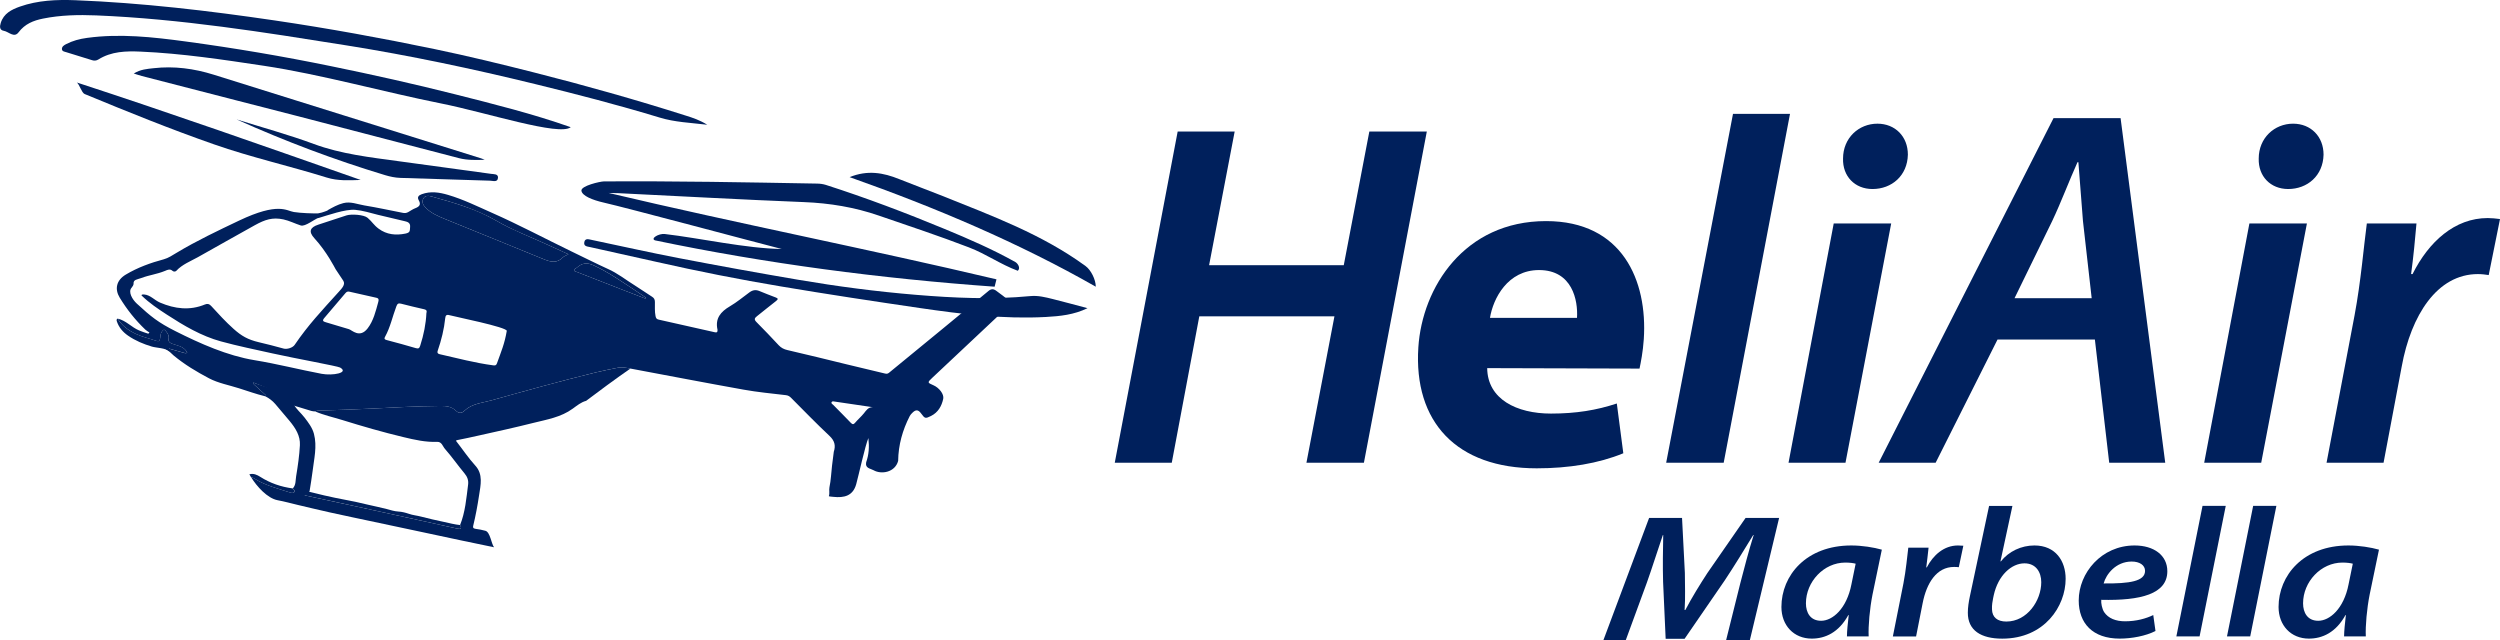
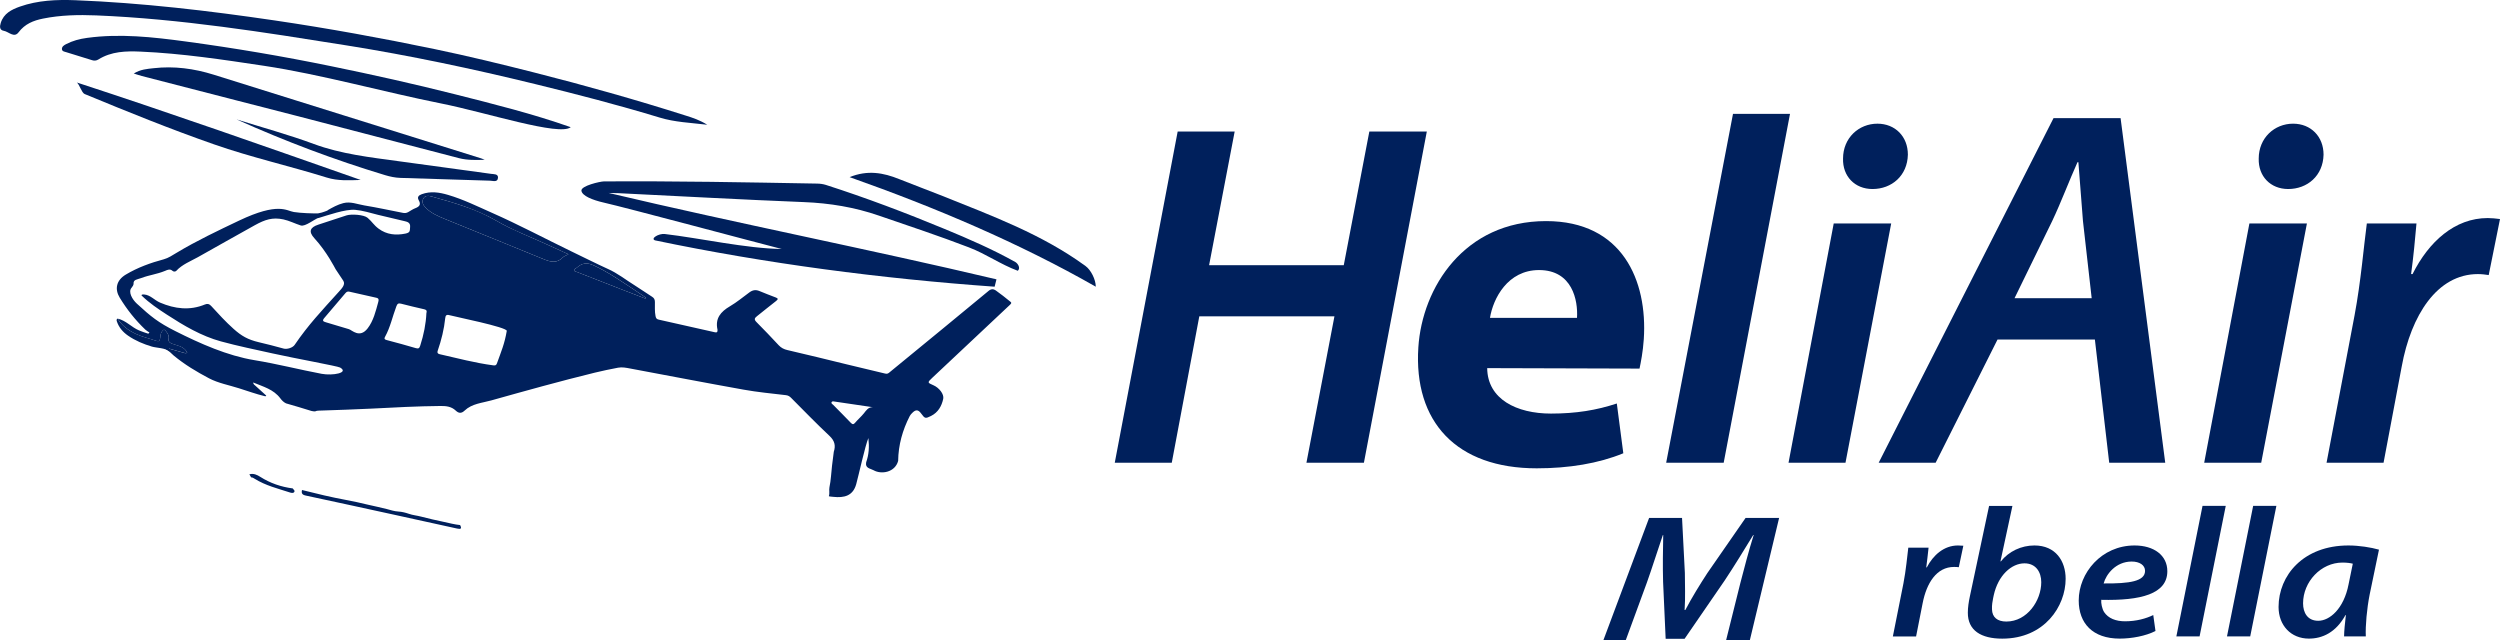
<svg xmlns="http://www.w3.org/2000/svg" id="Lager_1" data-name="Lager 1" viewBox="0 0 584.59 149.73">
  <defs>
    <style>
      .cls-1 {
        fill: #ccc;
      }

      .cls-1, .cls-2 {
        stroke-width: 0px;
      }

      .cls-2 {
        fill: #00205c;
      }
    </style>
  </defs>
  <path class="cls-2" d="M288.71,30.76l-5.98,31.26h31.49l5.98-31.26h13.44l-14.71,77.45h-13.44l6.55-34.24h-31.6l-6.44,34.24h-13.33l14.71-77.45h13.33Z" />
  <path class="cls-2" d="M389.61,108.21l15.63-81.59h13.33l-15.51,81.59h-13.44Z" />
  <path class="cls-2" d="M418.22,108.21l10.57-55.96h13.44l-10.69,55.96h-13.33ZM430.97,37.08c0-4.83,3.68-8.16,8.04-8.16,4.14,0,7.12,2.99,7.12,7.24-.11,4.94-3.79,8.04-8.27,8.04-4.14,0-7.01-2.99-6.89-7.12Z" />
  <path class="cls-2" d="M467.09,79.4l-14.47,28.81h-13.32l40.89-80.59h15.68l10.44,80.59h-13.1l-3.35-28.81h-22.77ZM489.11,69.73l-2.04-18.05c-.32-3.87-.75-9.45-1.07-13.75h-.21c-1.93,4.3-3.87,9.45-5.91,13.75l-8.81,18.05h18.05Z" />
  <path class="cls-2" d="M515.42,108.21l10.57-55.96h13.45l-10.69,55.96h-13.33ZM528.17,37.08c0-4.83,3.68-8.16,8.04-8.16,4.14,0,7.12,2.99,7.12,7.24-.11,4.94-3.79,8.04-8.27,8.04-4.14,0-7.01-2.99-6.89-7.12Z" />
  <path class="cls-2" d="M544.03,108.21l6.55-34.47c1.49-7.93,2.18-16.43,2.87-21.49h11.61c-.34,3.79-.69,7.7-1.26,11.84h.34c3.79-7.58,9.88-13.1,17.58-13.1.92,0,1.95.11,2.87.23l-2.64,13.1c-.69-.11-1.61-.23-2.53-.23-9.54,0-15.63,9.65-17.81,21.6l-4.25,22.52h-13.33Z" />
  <g>
-     <path class="cls-2" d="M431.88,148.82c.01-1.25.2-3.1.42-5h-.09c-2.24,4.08-5.41,5.51-8.55,5.51-4.21,0-7.1-3.09-7.1-7.4,0-7.37,5.79-14.38,16.33-14.38,2.52,0,5.3.45,7.15.98l-2.19,10.55c-.64,3.26-1,7.23-.89,9.74h-5.09ZM433.91,131.81c-.53-.14-1.32-.26-2.42-.26-5.01,0-9.2,4.48-9.2,9.53,0,2.16,1.02,4.08,3.55,4.08,2.67,0,5.98-2.8,7.09-8.52l.99-4.83Z" />
    <path class="cls-2" d="M442.62,148.82l2.47-12.4c.6-3.07.9-6.48,1.14-8.36h4.74c-.17,1.53-.33,3.06-.54,4.61h.13c1.49-2.86,4.01-5.12,7.28-5.12.41,0,.89.02,1.26.06l-1.06,5.02c-.31-.04-.66-.06-1.12-.06-4.05,0-6.41,3.72-7.34,8.5l-1.53,7.76h-5.43Z" />
    <path class="cls-2" d="M470.58,118.29l-2.8,12.97.09.02c1.85-2.35,4.78-3.73,7.85-3.73,4.97,0,7.3,3.65,7.3,7.8,0,6.42-4.95,13.99-14.83,13.99-4.96,0-8.06-1.93-8.04-6.07,0-1.21.2-2.54.48-3.84l4.49-21.13h5.46ZM466.06,139.9c-.13.7-.31,1.54-.26,2.59.05,1.87,1.28,2.85,3.35,2.85,4.87,0,8.17-4.89,8.17-9.2,0-2.34-1.24-4.41-3.92-4.41-3.04,0-6.16,2.8-7.19,7.45l-.15.72Z" />
    <path class="cls-2" d="M504.03,147.55c-2.25,1.16-5.57,1.78-8.36,1.78-6.35,0-9.59-3.6-9.59-8.92,0-6.42,5.3-12.86,13.06-12.86,4.51,0,7.66,2.29,7.66,6.02,0,5.34-6.24,6.91-15.45,6.69-.08.78.18,2.08.66,2.86.98,1.47,2.72,2.16,4.9,2.16,2.68,0,4.93-.65,6.6-1.46l.52,3.74ZM498.46,131.31c-3.7,0-5.99,2.99-6.55,5.12,6.1.06,9.68-.51,9.68-2.94,0-1.34-1.28-2.18-3.13-2.18Z" />
    <path class="cls-2" d="M508.91,148.82l6.12-30.53h5.43l-6.12,30.53h-5.43Z" />
    <path class="cls-2" d="M520.75,148.82l6.12-30.53h5.43l-6.12,30.53h-5.43Z" />
    <path class="cls-2" d="M548.13,148.82c.01-1.25.2-3.1.42-5h-.09c-2.24,4.08-5.41,5.51-8.55,5.51-4.21,0-7.1-3.09-7.1-7.4,0-7.37,5.79-14.38,16.33-14.38,2.52,0,5.3.45,7.15.98l-2.19,10.55c-.64,3.26-1,7.23-.89,9.74h-5.09ZM550.16,131.81c-.53-.14-1.32-.26-2.42-.26-5.01,0-9.2,4.48-9.2,9.53,0,2.16,1.02,4.08,3.55,4.08,2.67,0,5.98-2.8,7.09-8.52l.99-4.83Z" />
    <path class="cls-2" d="M403.62,149.72l3.35-13.44c.81-3.11,1.97-7.59,3.1-11.16h-.11c-2.04,3.33-4.41,7.22-6.65,10.59l-9.4,13.67h-4.42s-.6-13.31-.6-13.31c-.1-3.56-.04-7.51.03-10.95h-.09c-1.11,3.24-2.64,8.08-3.75,11.16l-4.93,13.44h-5.23s10.7-28.61,10.7-28.61h7.7s.66,12.85.66,12.85c.01,2.7.14,5.79-.06,8.68h.17c1.51-2.89,3.45-6.03,5.14-8.62l8.95-12.91h7.84s-6.85,28.61-6.85,28.61h-5.54Z" />
  </g>
  <path class="cls-2" d="M347.76,86.09c.08,7.25,6.88,10.62,14.91,10.62,5.88,0,10.67-.79,15.4-2.36l1.52,11.64c-5.8,2.39-12.77,3.52-20.25,3.52-18.77,0-28.81-10.86-27.68-28.29.91-14.03,10.77-29.52,29.86-29.52,17.87,0,23.75,13.92,22.86,27.59-.19,2.94-.71,5.53-1,6.9l-35.62-.11ZM368.76,74.33c.26-4.08-1.08-11.18-8.88-11.18-7.34,0-10.74,6.66-11.47,11.18h20.35Z" />
  <g>
    <g>
      <path class="cls-2" d="M153.17,56.21c-1.15-.42.85-1.65,2.28-1.49,8.11.94,19.11,3.4,27.34,3.5-6.33-1.61-36.14-9.6-41.58-10.84-2.73-.62-5.06-1.59-5.25-2.76s4.41-2.19,5.23-2.2c16.62-.11,33.23.21,49.85.51.72.01,1.41.1,2.08.31,9.41,3.02,18.63,6.52,27.77,10.3,5.63,2.33,11.21,4.75,16.53,7.73.54.3,1.31,1.38.58,2.05-4.11-1.53-7.34-3.9-11.43-5.47-6.95-2.67-14.01-5.01-21.05-7.43-5.71-1.97-11.5-2.92-17.51-3.16-14.48-.58-28.95-1.38-43.42-2.09-.63-.03-1.26-.03-2.27-.05,30.36,7.19,60.7,13.1,90.69,20.2-.03.17-.4,1.55-.43,1.72-26.44-1.88-53.43-5.4-79.4-10.83Z" />
      <path class="cls-2" d="M165.38,29.17c-3.97-.47-7.58-.6-11.1-1.67-9.64-2.93-19.4-5.46-29.18-7.85-14.57-3.56-29.23-6.67-44.04-9.03-19.43-3.1-38.85-6.21-58.55-7.02-4.17-.17-8.35-.08-12.46.75-2.23.45-4.23,1.24-5.71,3.21-1.05,1.39-2.3-.15-3.44-.35-1.03-.18-.99-1.01-.73-1.83C.85,3.15,2.71,2.23,4.66,1.54,8.85.07,13.23-.12,17.6.05c15.64.62,31.16,2.45,46.64,4.73,12.55,1.85,25.03,4.13,37.44,6.71,7.78,1.62,15.51,3.5,23.22,5.46,11.95,3.03,23.8,6.37,35.55,10.11,1.58.5,3.16,1.01,4.93,2.11Z" />
-       <path class="cls-2" d="M254.28,72.07c-3.12,1.53-6.4,1.87-9.69,2.05-9.92.54-19.72-.66-29.5-2.09-10.84-1.59-21.68-3.23-32.48-5.05-9.73-1.63-19.42-3.55-29.05-5.73-5.19-1.17-10.39-2.31-15.58-3.47-.68-.15-1.57-.17-1.34-1.2.2-.88.95-.65,1.59-.51,6.84,1.44,13.66,2.97,20.52,4.29,9.31,1.79,18.64,3.48,27.98,5.07,9.1,1.55,18.25,2.75,27.45,3.51,8.9.74,17.8,1.15,26.71.3,1.87-.18,3.57.26,5.3.69,2.71.67,5.39,1.42,8.09,2.13Z" />
      <path class="cls-2" d="M133.46,29.74c-2.63,2.16-19.66-3.42-30.33-5.55-13.25-2.64-28.07-6.8-41.44-8.81-9.57-1.44-19.13-2.89-28.81-3.31-3.41-.15-6.82-.07-9.86,1.83-.46.29-.94.35-1.47.18-2.02-.64-4.05-1.24-6.07-1.88-.41-.13-.98-.17-1-.74-.01-.58.49-.88.94-1.12,1.55-.81,3.21-1.25,4.94-1.48,7.71-1.05,15.36-.2,22.99.83,11.43,1.54,22.79,3.47,34.09,5.79,9.66,1.98,19.29,4.12,28.86,6.54,9.14,2.31,18.27,4.59,27.16,7.72Z" />
      <path class="cls-2" d="M113.37,37.36c-2.05.07-4.07.13-6.06-.38-12.67-3.3-25.33-6.61-38-9.9-4.72-1.23-9.45-2.42-14.17-3.64-7.33-1.89-14.66-3.78-21.99-5.67-.54-.14-1.06-.33-1.87-.58,1.61-.99,3.14-1.07,4.62-1.24,4.79-.55,9.47.08,14.05,1.51,20.85,6.51,41.7,13.04,62.55,19.57.29.09.57.22.85.34Z" />
      <path class="cls-2" d="M256.23,67.04c-17.93-10.22-37.44-18.51-57.56-25.62,4.19-1.71,7.89-1.04,11.59.46,3.37,1.36,6.79,2.6,10.16,3.95,11.61,4.67,23.24,8.95,33.42,16.38,1.24.9,2.39,3.14,2.39,4.83Z" />
      <path class="cls-2" d="M55.41,27.95c6,1.88,12.09,3.54,17.98,5.72,6.47,2.39,13.2,3.11,19.92,4.04,7.17,1,14.35,1.93,21.51,2.94.61.09,1.7-.02,1.63.91-.08,1.14-1.16.71-1.87.69-6.98-.21-13.96-.44-20.94-.65-1.23-.04-2.4-.29-3.58-.64-11.81-3.56-23.32-7.91-34.67-13Z" />
      <path class="cls-2" d="M84.31,42.08c-2.67.08-5.27.26-7.93-.57-8.71-2.71-17.72-4.74-26.32-7.75-10.28-3.59-20.21-7.62-30.28-11.78-.69-.29-1.19-2.24-1.81-2.69,22.15,7.23,44.34,15.06,66.34,22.78Z" />
      <path class="cls-1" d="M102.86,47.39c3.15.52,6.27,1.17,9.4,1.81.67.14,1.71.06,1.44,1.29-.27,1.27-1.17.68-1.83.52-5.53-1.34-11.5-4.03-9.01-3.62Z" />
    </g>
    <path class="cls-2" d="M76.59,49.17c1.18-.67,2.35-1.33,3.68-1.67,1.71-.44,3.28.26,4.9.53,3.04.5,6.05,1.16,9.08,1.75.42.08.83.03,1.21-.19.54-.31,1.07-.68,1.64-.9.95-.37,1.41-.83.81-1.88-.42-.74,0-1.14.71-1.4,2.07-.76,4.11-.44,6.14.16,3.55,1.04,6.86,2.68,10.23,4.17,6.27,2.77,12.32,5.99,18.49,8.98.88.42,7.16,3.51,8.61,4.14,2.31,1.01,4.27,2.6,6.39,3.91,1.36.84,2.66,1.78,4.01,2.63.48.3.64.66.65,1.2.02,1.11-.08,2.22.15,3.33.1.48.24.7.74.81,4.37.96,8.74,1.95,13.11,2.95.47.11.66,0,.64-.48,0-.03,0-.07,0-.1-.6-2.66.74-4.22,2.9-5.49,1.61-.94,3.06-2.16,4.58-3.27.74-.54,1.47-.66,2.34-.29,1.24.54,2.52.99,3.78,1.49.52.2.67.38.11.82-1.52,1.16-2.98,2.39-4.49,3.57-.58.45-.71.77-.1,1.38,1.78,1.77,3.49,3.6,5.2,5.42.57.6,1.2.93,2.04,1.12,4.66,1.07,9.3,2.23,13.95,3.36,2.93.71,5.87,1.39,8.8,2.11.37.09.65.11.97-.15,4.79-3.9,20.64-16.94,23.34-19.19.58-.48,1.14-.43,1.63-.09,1.16.81,2.26,1.7,3.36,2.59.21.17.47.32.04.72-2.38,2.22-15.18,14.25-18.23,17.13-1.18,1.11-1.16,1.13.26,1.74,1.36.59,2.53,2.1,2.3,3.18-.37,1.72-1.2,3.18-2.86,4.01-1.3.65-1.44.61-2.28-.55-.69-.96-1.28-1.01-2.11-.16-.22.22-.44.46-.58.73-1.69,3.29-2.66,6.76-2.71,10.48-.73,2.72-3.95,3.22-5.74,2.19-.74-.42-2.03-.44-1.74-1.86.62-1.75.76-3.55.52-5.67-.72,1.64-2.33,8.94-2.85,10.8-.77,2.74-2.82,3.22-5.35,2.95-.34-.04-1.07-.08-1.04-.18.23-.68,0-1.38.13-2.04.36-1.68.41-3.39.61-5.08.13-1.08.27-2.16.41-3.24.48-1.45.2-2.58-.99-3.7-3.07-2.88-6-5.91-8.98-8.9-.35-.36-.7-.58-1.24-.64-3.3-.39-6.62-.7-9.89-1.29-8.83-1.58-17.64-3.28-26.46-4.93-.96-.18-1.92-.39-2.9-.2-1.8.35-3.61.71-5.39,1.15-8.13,1.99-16.19,4.24-24.25,6.5-2.14.6-4.51.74-6.24,2.39-.75.71-1.38.63-2.05,0-1.01-.96-2.21-1.1-3.54-1.09-5.43.05-10.84.34-16.26.62-3.89.2-7.78.31-11.67.45-.49.02-.98-.02-1.44.2-.3-.02-.58-.02-.89-.12-1.95-.63-3.93-1.18-5.89-1.76-.55-.26-.98-.69-1.32-1.15-1.59-2.15-4.05-2.76-6.37-3.74.03.45.34.59.55.79.76.71,1.53,1.41,2.31,2.1.21.18.32.29-.06.34-2.08-.5-4.08-1.23-6.12-1.87-2.35-.75-4.82-1.19-7-2.33-2.9-1.53-5.72-3.22-8.27-5.33-.59-.49-1.08-1.12-1.79-1.47.2-.46.51-.2.79-.12,1.1.31,2.2.62,3.3.94.28.08.57.23.88-.04-.09-.14-.16-.26-.24-.37-.8-1.11-2.11-1.26-3.26-1.68-.62-.23-.94-.5-.84-1.18.11-.71-.22-1.25-.66-1.79-.42-.51-.58-.33-.91.09-.39.49-.33,1.05-.42,1.58-.11.6-.28.84-.93.61-1.57-.55-3.22-.9-4.72-1.6-1.71-.81-3.29-1.9-4.3-3.6,1.94.42,3.23,2.02,5.01,2.76.71.3,1.43.54,2.16.77.09-.1.18-.2.27-.29-.33-.22-.69-.4-.97-.67-2.33-2.22-4.31-4.72-5.98-7.46-1.2-1.96-.86-4.05,1.42-5.41,2.78-1.66,5.78-2.74,8.9-3.58,1.04-.28,2-.93,2.95-1.5,4.72-2.84,9.68-5.18,14.65-7.55,9.2-4.37,11.08-2.27,12.78-2s4.31.34,6.1.34c.89,0,3.41-.06-.31,1.02-.87.25-3.13,2.12-4.15,1.79-1.32-.42-2.72-1.13-4.07-1.42-2.53-.54-4.28.03-6.67,1.35-4.84,2.67-8.5,4.79-13.33,7.48-1.65.92-3.71,1.72-5.04,3.19-.21.23-.64.24-.88.02-.6-.55-1.17-.25-1.74-.01-2.06.84-3.56.92-5.64,1.7-.9.34-1.82.31-1.74,1.33.02.24-.25.68-.44.89-.92,1,.18,2.8,1.19,3.73,3.31,3.05,5.01,4.42,9.04,6.45,5.78,2.91,12.12,5.74,18.51,6.79,5.27.86,10.45,2.2,15.7,3.19,2.51.47,6.46-.22,4.3-1.47-.59-.34-10.58-2.14-15.79-3.3-4.03-.9-8.09-1.72-12.07-2.81-4.6-1.26-8.69-3.69-12.66-6.27-2.06-1.34-4.03-2.65-5.88-4.44-.16-.15.08-.31.53-.27,1.52.11,2.38,1.31,3.78,1.91,3.45,1.47,6.93,1.9,10.49.43.59-.24,1-.14,1.45.35,1.69,1.85,3.37,3.69,5.24,5.36,1.84,1.65,3.34,2.51,5.87,3.11,1.79.42,4.08,1,5.85,1.5.77.21,2.1-.19,2.56-.87,3.2-4.7,6.26-7.91,10.33-12.42.7-.78,1.61-1.7,1.04-2.58-.59-.9-1.21-1.79-1.79-2.69-.13-.2-2-4.01-4.98-7.26-1.4-1.53-1.03-2.53.95-3.17,2.58-.83,3.98-1.29,6.55-2.15,1.11-.37,4.09-.19,4.96.56,1.13.97,1.39,1.66,2.59,2.55,1.88,1.39,4.02,1.59,6.24,1.14,1.18-.24,1.03-.66,1.11-1.59.08-.94-.6-1.16-1.2-1.3-2.12-.53-4.19-.97-6.31-1.5-1.75-.44-3.54-1.01-5.33-1.17-2.29-.2-6.44,1.28-8.56,1.91-.77.23.02-1.02-.89-1.03,1.19,0,2.15-.4,3.01-.73ZM105.13,73.71c-.71-.22-.96.04-1.02.69-.27,2.6-.9,5.13-1.75,7.59-.16.45-.07.71.43.83,4.16.94,8.29,2.05,12.54,2.61.45.06.7.02.87-.45,1.01-2.81,1.8-4.62,2.3-7.6.15-.87-12.37-3.37-13.36-3.67ZM132.93,59.46c-1.84-.84-3.51-1.59-5.18-2.36-3.89-1.79-7.93-3.29-11.61-5.44-4.77-2.78-9.94-4.24-15.16-5.7-.72-.2-1.52-.32-1.96.42-.47.79-.13,1.52.49,2.16,1.25,1.29,2.86,1.98,4.46,2.64,7.68,3.15,15.4,6.22,23.07,9.39,1.67.69,3.16,1.1,4.6-.4.27-.28.72-.41,1.29-.71ZM85.97,76.78c1.35-1.75,1.89-4,2.48-6.16.14-.52.17-.86-.47-1-2.1-.46-4.2-.94-6.3-1.42-.39-.09-.67.06-.91.35-1.64,1.94-3.27,3.88-4.93,5.8-.53.62-.32.82.36,1.01,1.81.51,3.59,1.11,5.39,1.61.71.2,2.51,2.23,4.38-.19ZM99.71,73.2c.2-.66-.13-.79-.55-.89-1.79-.42-3.58-.82-5.35-1.29-.66-.18-.9,0-1.13.62-.9,2.36-1.4,4.87-2.64,7.11-.33.6.06.68.5.8,2.24.6,4.49,1.19,6.71,1.86.67.2.84-.05,1.02-.61.81-2.52,1.33-5.09,1.44-7.6ZM150.91,69.82c.04-.07.08-.15.12-.22-1.01-.69-2.02-1.39-3.04-2.06-2.98-1.95-5.89-3.99-9.17-5.49-1.66-.76-2.76-.5-3.95.55-.22.19-.67.26-.59.63.05.27.44.29.69.39,3.65,1.42,7.3,2.85,10.95,4.27,1.66.65,3.33,1.29,5,1.93ZM204.11,95.22c-2.94-.44-5.88-.87-8.82-1.3-.29-.04-.68-.19-.84.14-.14.29.23.46.42.65,1.36,1.39,2.75,2.76,4.09,4.17.4.42.65.38.99-.02.65-.77,1.42-1.42,2.06-2.21.52-.64,1-1.48,2.11-1.43Z" />
-     <path class="cls-2" d="M61.98,92.65c.38-.05.27-.16.06-.34-.78-.69-1.55-1.39-2.31-2.1-.21-.2-.52-.34-.55-.79,2.32.98,6.57,1.79,8.16,3.95.35.47.77.89,1.32,1.15.65,1.21,1.74,2.05,2.56,3.13.89,1.17,1.8,2.33,2.19,3.79.78,2.96.02,5.86-.32,8.77-.18,1.53-.46,3.05-.69,4.58-.19.76-1.73.91-.92,1.09,7.03,1.5,14.05,3.04,21.07,4.57,4.78,1.04,9.56,2.08,14.34,3.15.88.2,1.13.03.69-.82,1.22-3.04,1.47-6.27,1.88-9.47.13-.99-.18-1.83-.85-2.63-1.56-1.87-2.96-3.89-4.57-5.72-.52-.58-.73-1.68-1.81-1.64-2.69.11-5.29-.48-7.86-1.1-4.82-1.15-9.59-2.53-14.32-4-2.13-.66-4.32-1.13-6.37-2.02.46-.21.95-.18,1.44-.2,3.89-.14,7.78-.25,11.67-.45,5.42-.28,10.83-.57,16.26-.62,1.34-.01,2.54.13,3.54,1.09.67.64,1.3.72,2.05,0,1.74-1.65,4.1-1.79,6.24-2.39,8.06-2.27,16.12-4.51,24.25-6.5,1.78-.44,3.59-.8,5.39-1.15.97-.19,1.94.02,2.9.2-2.99,2.06-8.23,5.91-10.36,7.55-1.2.32-2.13,1.11-3.11,1.81-2.76,2.03-6.08,2.56-9.28,3.36-4.2,1.06-8.44,1.99-12.67,2.93-2.17.48-3.04.68-5.22,1.11-.05,0-.08.09-.15.15,1.44,1.83,2.93,4.06,4.51,5.78,1.87,2.04,1.26,4.51.88,7-.36,2.37-.79,4.72-1.36,7.05-.09.36-.08.66.53.74,1.03.13,1.28.21,2.29.45,1.16.27,1.41,3.09,2.05,3.86-2.61-.54-5.03-1.04-7.45-1.55-3.78-.8-7.57-1.62-11.35-2.42-3.03-.65-6.06-1.29-9.08-1.93-3.52-.75-7.05-1.48-10.56-2.26-2.49-.55-4.97-1.16-7.46-1.74-1.57-.37-3.13-.81-4.71-1.1-2.38-.44-4.91-3.26-6.17-5.34.33,0,.58.18.85.34,2.54,1.58,5.42,2.28,8.22,3.19.31.1.76.21.98-.08.29-.37-.18-.6-.33-.88.76-.8.62-1.89.78-2.84.4-2.4.75-4.82.88-7.25.12-2.2-1.03-4-2.39-5.65-1.11-1.34-2.23-2.67-3.36-3.98-.66-.77-1.47-1.37-2.37-1.83Z" />
    <path class="cls-2" d="M27.5,74.49c1.01,1.71,2.59,2.8,4.3,3.6,1.49.7,3.15,1.05,4.72,1.6.65.23.83,0,.93-.61.09-.53.04-1.09.42-1.58.33-.42.49-.6.91-.09.44.54.77,1.08.66,1.79-.1.69.21.95.84,1.18,1.15.42,2.46.56,3.26,1.68.08.11.14.22.24.37-.32.27-.6.12-.88.04-1.1-.32-2.2-.63-3.3-.94-.28-.08.21.22.01.68-.88-.87-3.01-.84-4.08-1.16-1.95-.58-3.87-1.37-5.6-2.57-1.21-.84-2.11-1.89-2.59-3.28-.08-.22-.17-.54.16-.71Z" />
    <path class="cls-2" d="M68.45,114.2c.15.29.62.52.33.88-.23.29-.67.18-.98.08-2.8-.91-5.68-1.61-8.22-3.19-.27-.17-.52-.35-.85-.34-.13-.23-.26-.45-.42-.72.98-.28,1.83.13,2.56.6,2.33,1.48,4.86,2.34,7.58,2.7Z" />
    <path class="cls-2" d="M132.93,59.46c-.57.31-1.01.43-1.29.71-1.44,1.49-2.92,1.09-4.6.4-7.67-3.17-15.39-6.23-23.07-9.39-1.6-.66-3.21-1.35-4.46-2.64-.62-.64-.96-1.37-.49-2.16.44-.74,1.24-.62,1.96-.42,5.22,1.46,10.39,2.92,15.16,5.7,3.68,2.14,7.72,3.65,11.61,5.44,1.67.77,3.34,1.52,5.18,2.36Z" />
    <path class="cls-2" d="M150.91,69.82c-1.67-.64-3.33-1.28-5-1.93-3.65-1.42-7.3-2.85-10.95-4.27-.26-.1-.64-.12-.69-.39-.07-.37.37-.43.59-.63,1.2-1.05,2.3-1.31,3.95-.55,3.28,1.5,6.18,3.55,9.17,5.49,1.02.67,2.03,1.37,3.04,2.06-.04.07-.08.15-.12.22Z" />
    <path class="cls-2" d="M70.61,114.58c1.73.42,3.45.86,5.18,1.26,1.7.39,3.41.75,5.13,1.07,1.68.31,3.36.68,5,1.08,1.52.37,3.06.65,4.58,1.06.85.23,1.73.52,2.66.57.83.04,1.7.27,2.45.53.93.33,1.91.4,2.84.65,1.77.48,3.58.86,5.38,1.25,1.24.27,2.49.6,3.76.73.44.84.19,1.01-.69.82-4.77-1.07-9.56-2.1-14.34-3.15-7.02-1.53-14.04-3.07-21.07-4.57-.82-.17-1.06-.54-.87-1.29Z" />
  </g>
</svg>